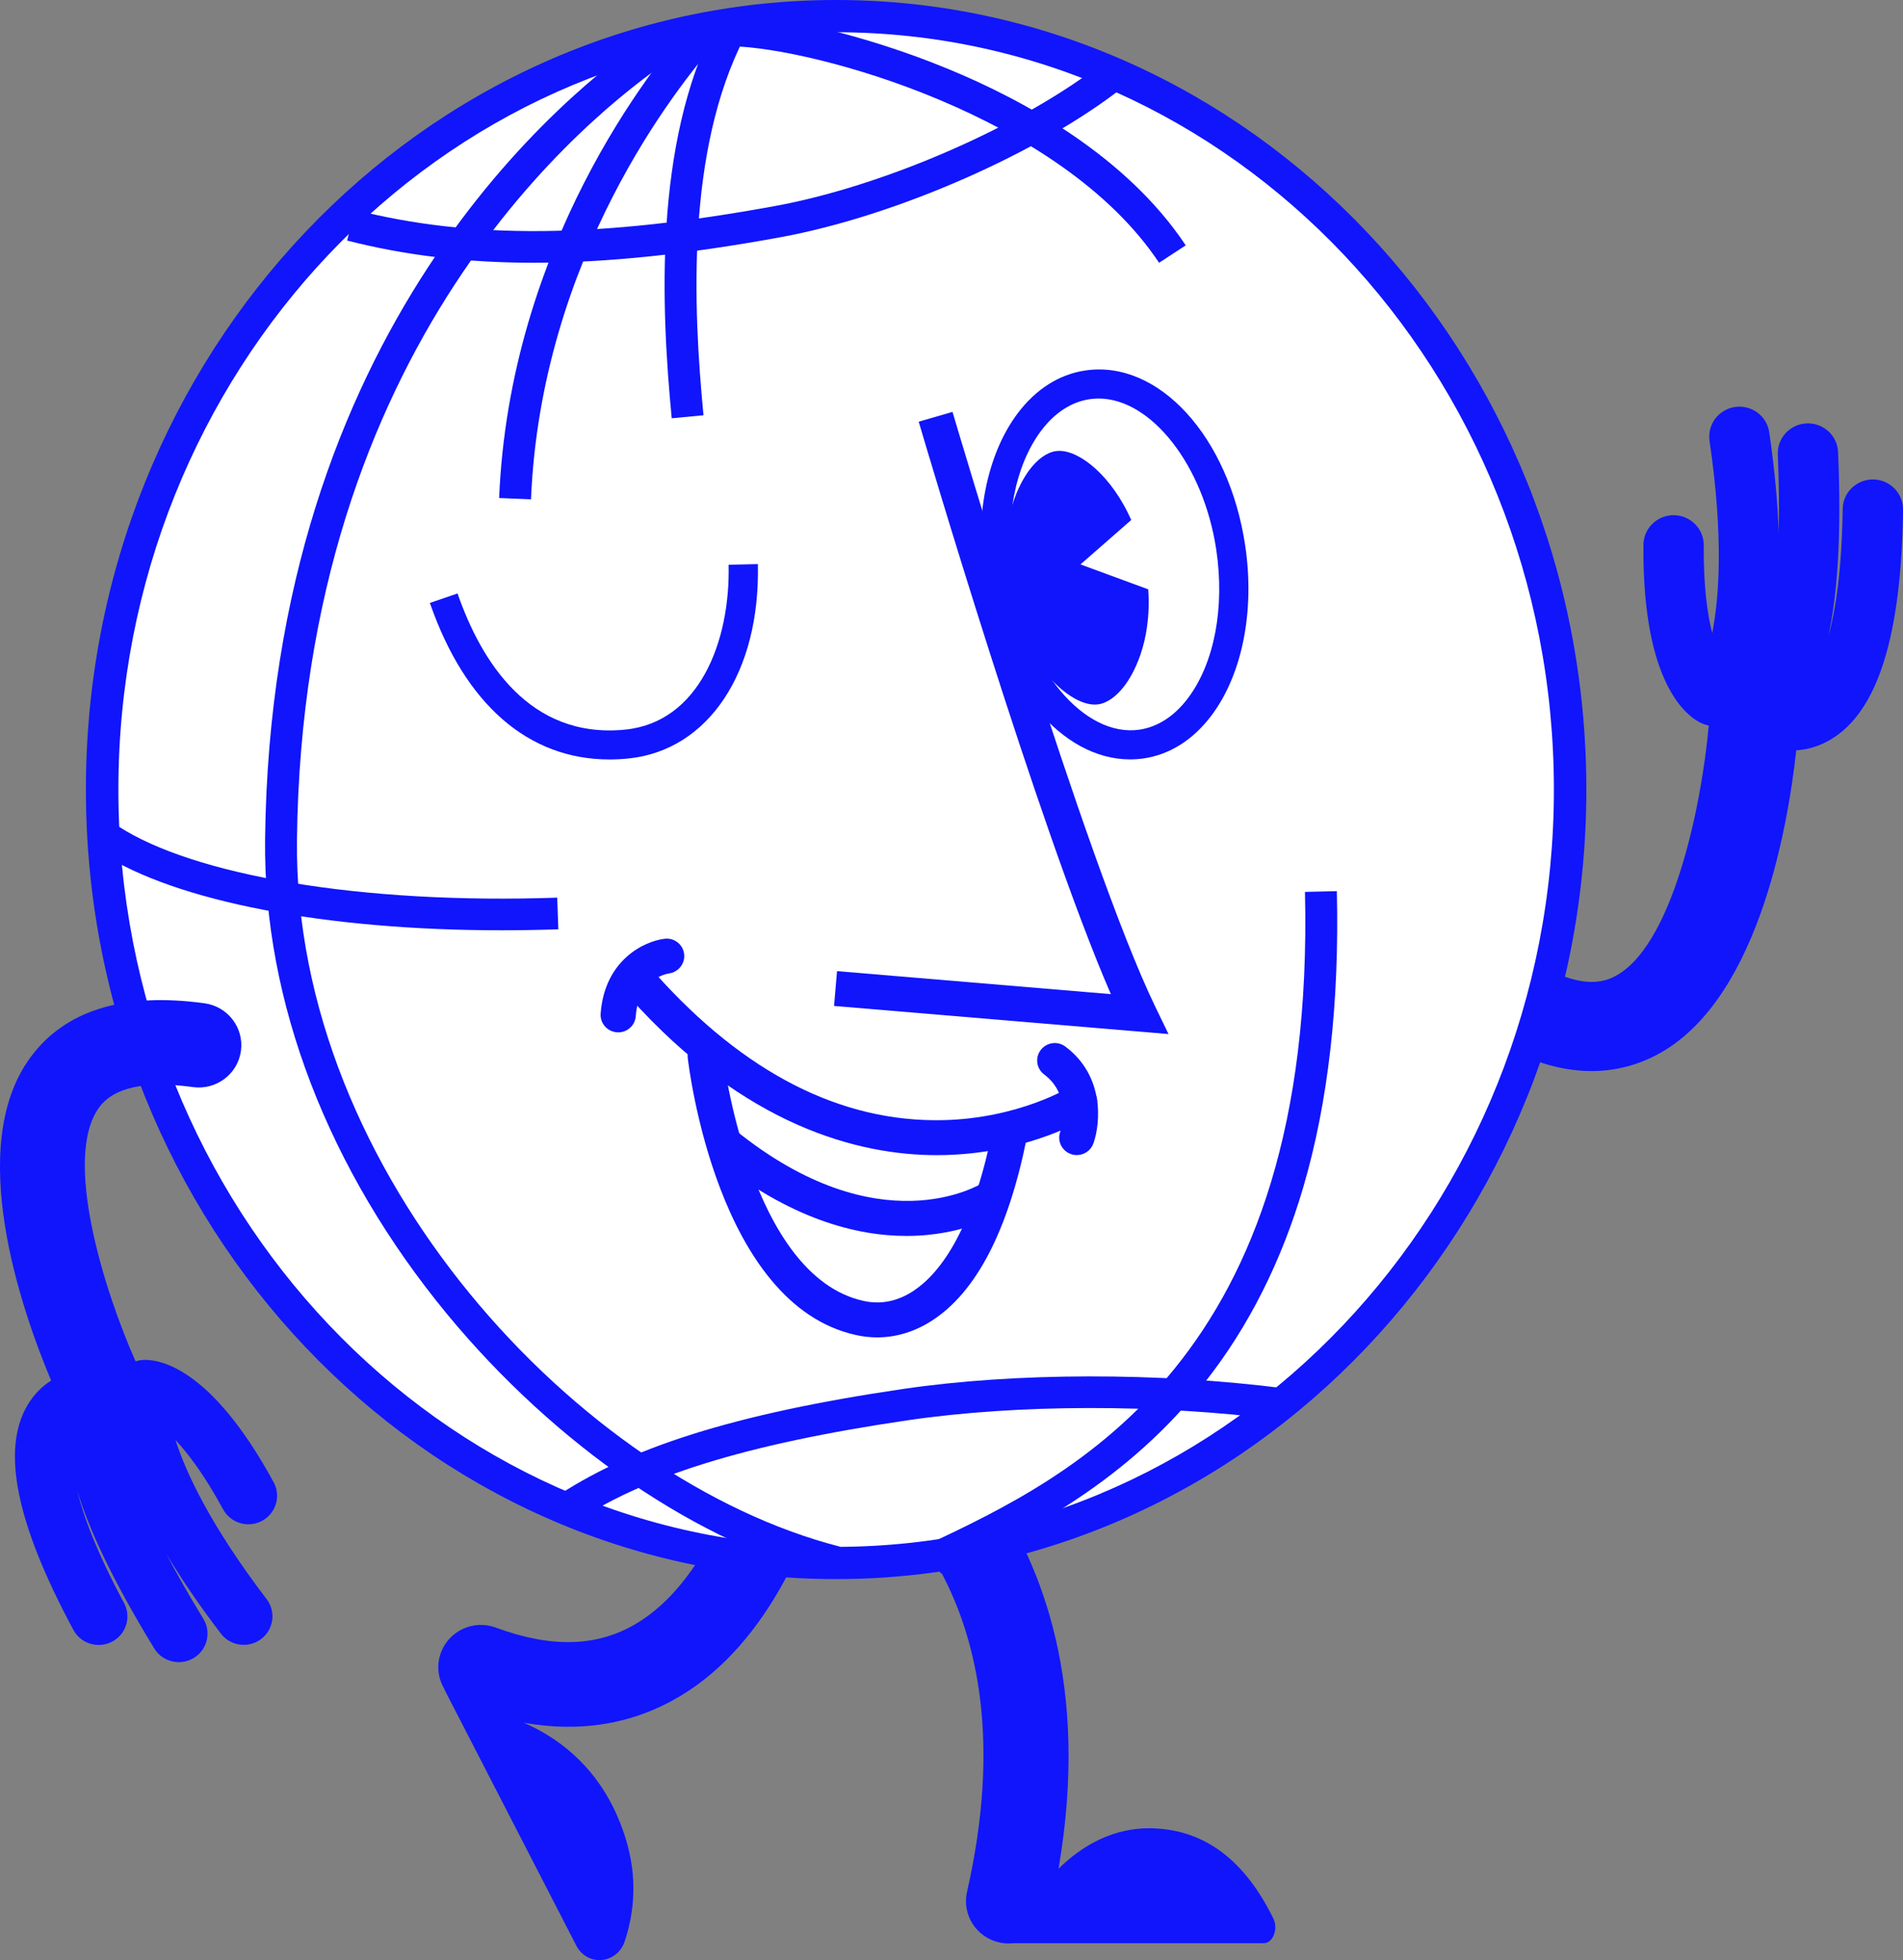
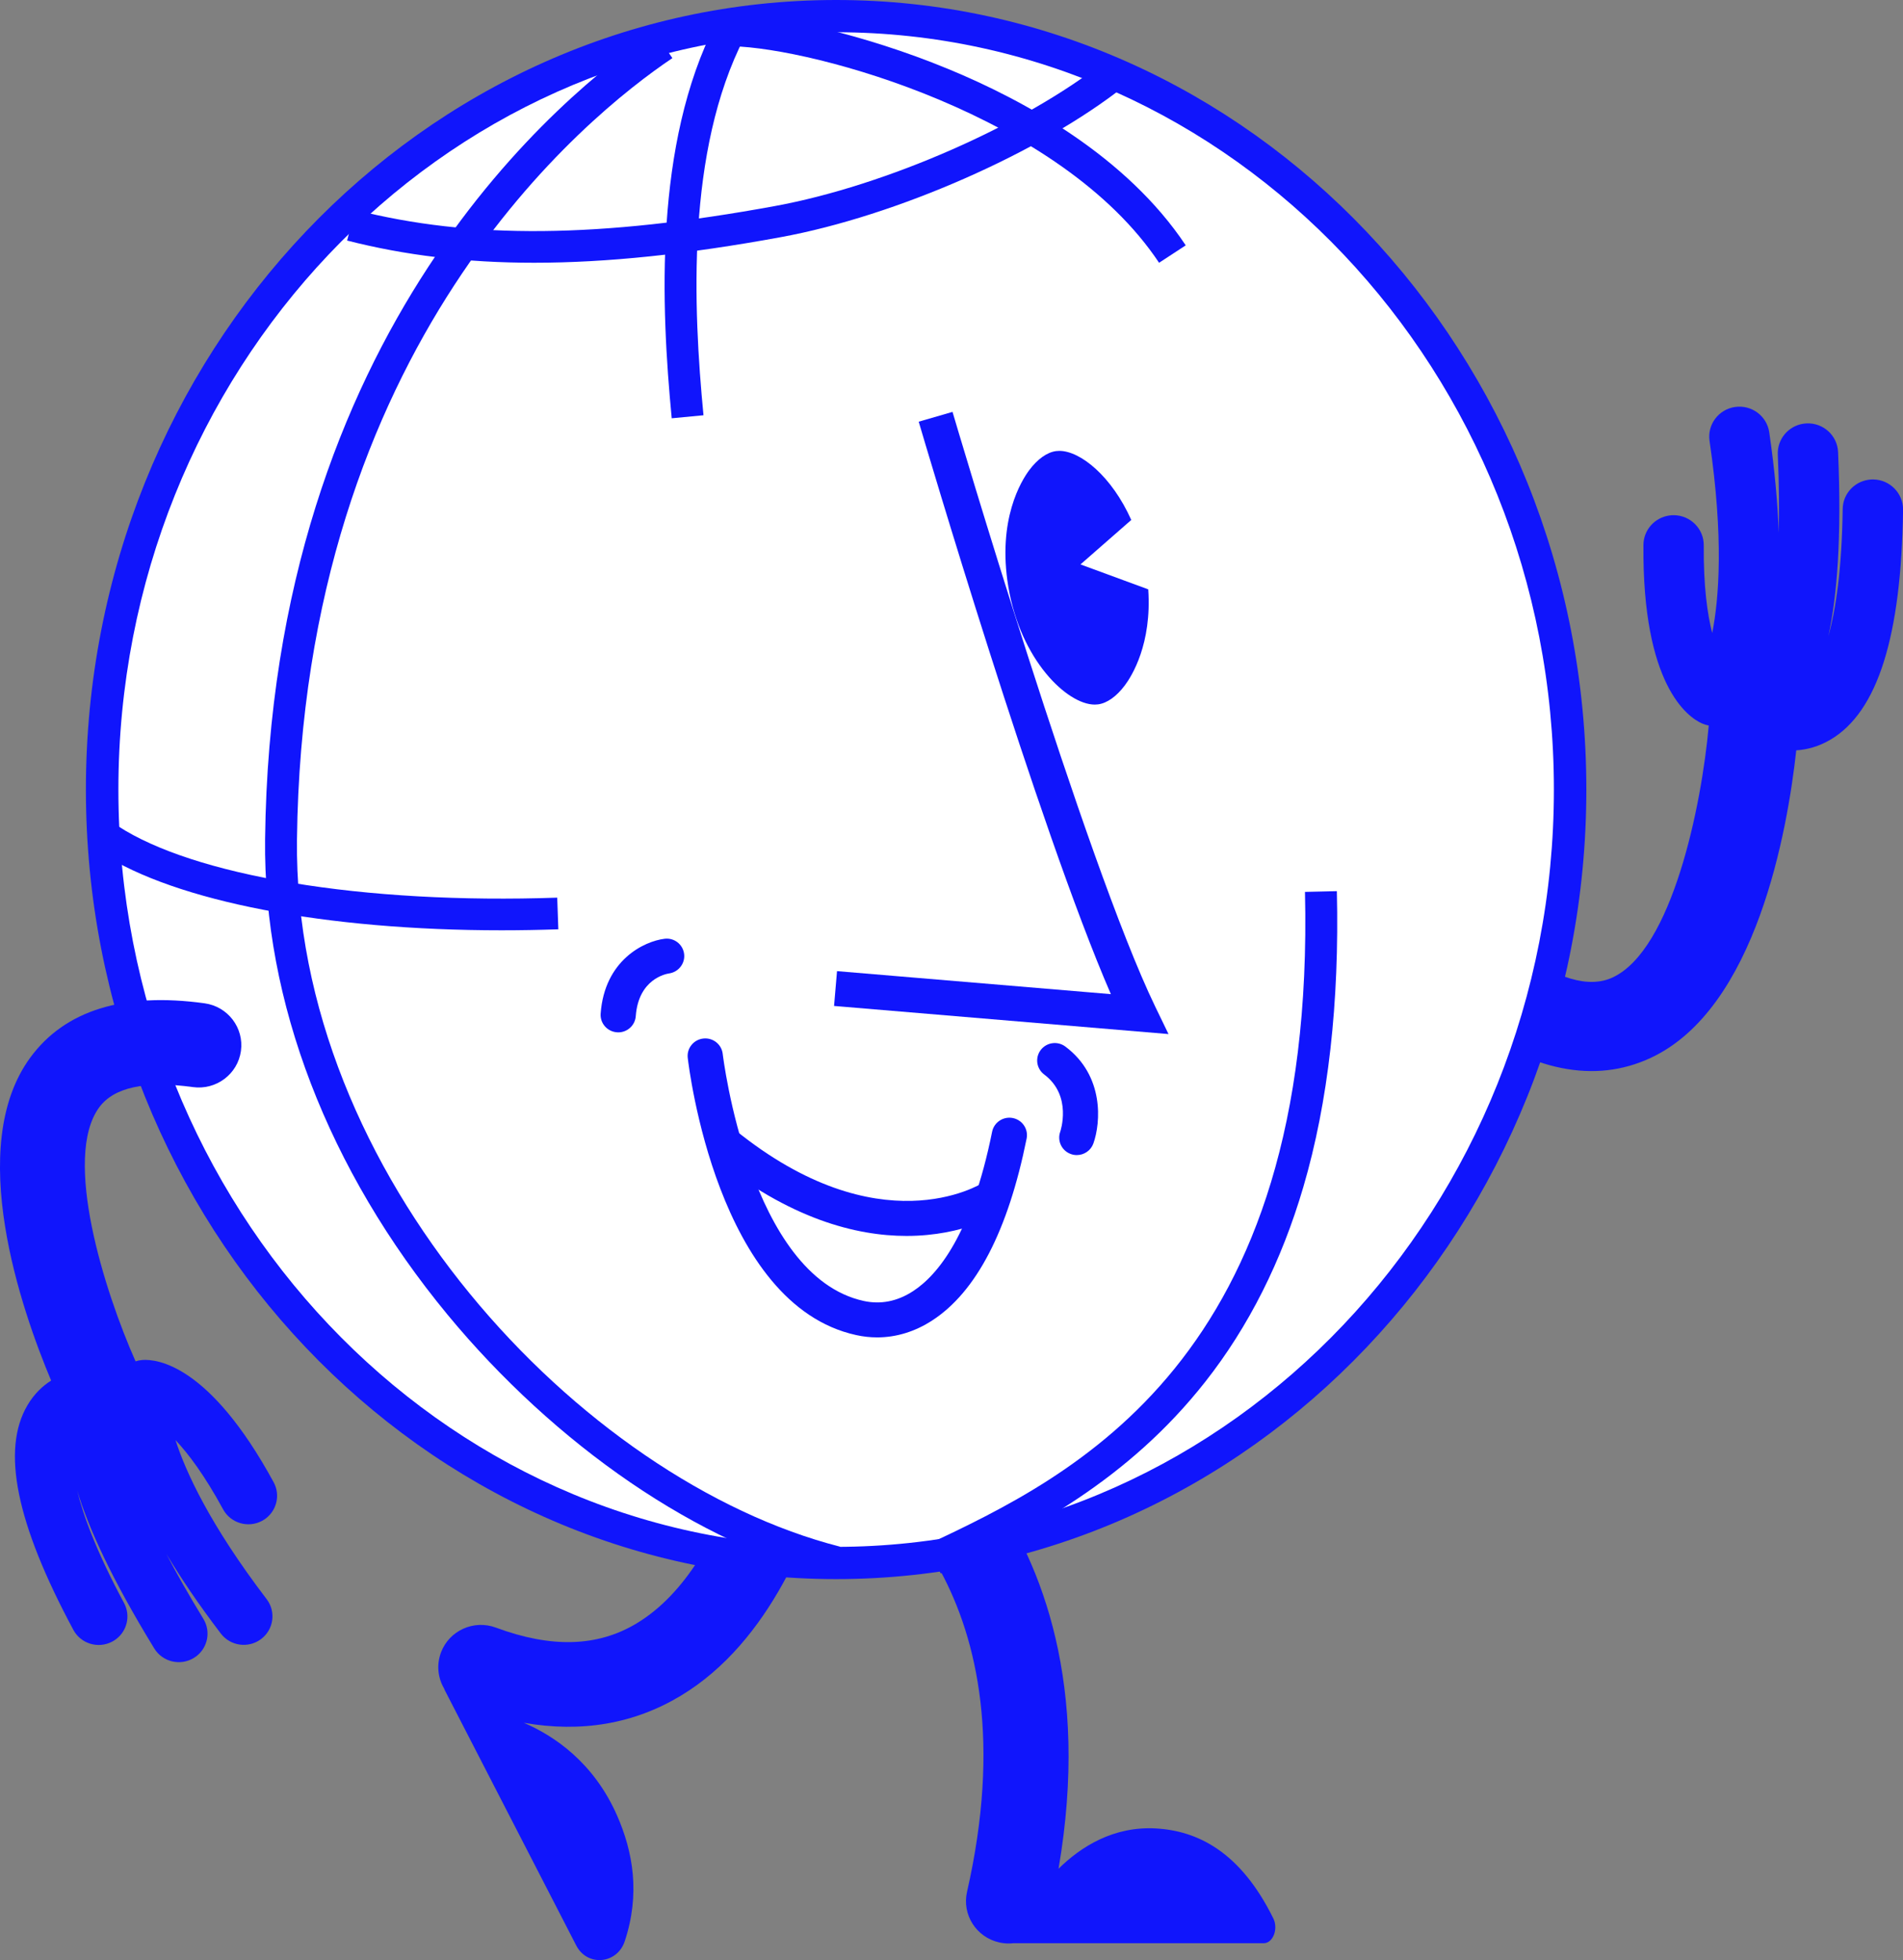
<svg xmlns="http://www.w3.org/2000/svg" width="233" height="240" viewBox="0 0 233 240" fill="none">
  <rect x="0" y="0" width="233" height="240" fill="#808080" stroke="none" />
  <g clip-path="url(#clip0_265_1525)">
    <path d="M229.359 58.705C229.154 58.703 228.952 58.716 228.755 58.747C226.999 59.008 225.641 60.501 225.616 62.321C225.514 69.716 224.769 74.643 223.857 77.924C224.921 73.057 225.506 65.888 225.051 55.348C224.963 53.327 223.242 51.757 221.203 51.842C221.07 51.847 220.937 51.861 220.807 51.88C218.964 52.155 217.59 53.772 217.67 55.661C217.828 59.346 217.853 62.517 217.781 65.239C217.662 61.689 217.307 57.608 216.623 52.931C216.329 50.929 214.454 49.54 212.437 49.832C212.431 49.832 212.426 49.834 212.42 49.834C210.411 50.134 209.023 51.99 209.314 53.987C211.063 65.893 210.472 73.321 209.641 77.511C209.043 75.182 208.564 71.759 208.605 66.779C208.622 64.755 206.982 63.1 204.942 63.083C204.743 63.08 204.549 63.097 204.358 63.124C202.593 63.388 201.235 64.89 201.219 66.718C201.072 83.924 206.657 87.799 208.372 88.574C208.649 88.698 208.932 88.783 209.217 88.838C208.345 98.655 204.737 116.301 197.437 119.688C194.533 121.036 190.563 119.864 185.629 116.207C183.204 114.409 179.769 114.904 177.96 117.31C176.148 119.716 176.646 123.126 179.071 124.924C187.496 131.169 195.24 132.725 202.089 129.541C215.041 123.522 218.856 101.68 219.931 91.874C221.206 91.794 222.649 91.437 224.14 90.554C229.894 87.144 232.795 77.943 233.008 62.426C233.028 60.397 231.399 58.736 229.359 58.705Z" fill="#1015FC" />
    <path d="M155.903 234.897C151.864 226.706 146.602 224.165 141.515 223.882C136.351 223.596 132.373 226.09 129.605 228.815C133.484 206.272 127.466 191.461 121.465 182.829C114.319 172.55 105.592 168.494 105.224 168.327C104.628 168.055 104.005 167.912 103.387 167.87C102.78 166.02 101.148 164.584 99.076 164.326C96.216 163.971 93.612 165.981 93.252 168.816C93.224 169.042 90.216 191.425 77.917 198.792C73.143 201.652 67.516 201.814 60.712 199.29C58.013 198.289 55.004 199.647 53.996 202.328C53.425 203.841 53.616 205.452 54.375 206.747C54.386 206.794 54.408 206.855 54.447 206.932L70.553 238.211C71.896 240.829 75.559 240.502 76.49 237.7C78.413 231.9 77.507 226.736 75.548 222.287C72.683 215.783 67.843 212.541 64.136 210.944C71.184 212.178 77.62 211.078 83.336 207.644C94.338 201.033 99.591 187.221 101.929 178.309C106.947 181.199 126.707 195.143 118.401 231.644C117.766 234.435 119.531 237.207 122.34 237.837C122.725 237.925 123.113 237.966 123.496 237.966C123.678 237.966 123.859 237.953 124.036 237.936H154.751C155.875 237.903 156.532 236.171 155.903 234.897Z" fill="#1015FC" />
    <path d="M102.373 191.376C152.006 191.376 192.242 148.976 192.242 96.674C192.242 44.372 152.006 1.973 102.373 1.973C52.739 1.973 12.503 44.372 12.503 96.674C12.503 148.976 52.739 191.376 102.373 191.376Z" fill="white" />
    <path d="M10.517 96.676C10.517 43.368 51.724 0 102.373 0C153.022 0 194.229 43.368 194.229 96.676C194.229 149.984 153.022 193.352 102.37 193.352C51.718 193.352 10.517 149.981 10.517 96.676ZM14.496 96.676C14.496 147.806 53.918 189.403 102.376 189.403C150.833 189.403 190.256 147.806 190.256 96.676C190.256 45.545 150.83 3.949 102.373 3.949C53.918 3.949 14.496 45.545 14.496 96.676Z" fill="#1015FC" />
    <path d="M139.807 91.096C147.657 89.924 152.528 79.129 150.687 66.985C148.846 54.841 140.99 45.947 133.14 47.119C125.289 48.292 120.418 59.087 122.259 71.231C124.1 83.374 131.956 92.269 139.807 91.096Z" fill="white" />
-     <path d="M120.47 71.426C119.276 63.44 120.817 55.666 124.587 50.631C126.826 47.645 129.707 45.819 132.918 45.357C141.878 44.062 150.47 53.48 152.459 66.798C153.653 74.783 152.113 82.557 148.342 87.592C146.104 90.578 143.222 92.404 140.011 92.866C139.46 92.946 138.908 92.984 138.36 92.984C130.012 92.984 122.34 83.921 120.47 71.426ZM133.437 48.874C131.187 49.199 129.123 50.541 127.466 52.752C124.249 57.044 122.961 63.828 124.017 70.9C125.657 81.872 132.749 90.314 139.499 89.344C141.748 89.019 143.812 87.677 145.469 85.466C148.686 81.174 149.974 74.387 148.919 67.317C147.364 56.923 140.923 48.797 134.509 48.797C134.149 48.8 133.791 48.825 133.437 48.874Z" fill="#1015FC" />
    <path d="M54.329 73.244C58.559 85.431 66.101 92.168 76.731 91.101C86.298 90.142 91.255 80.165 91 69.106" fill="white" />
-     <path d="M74.617 92.991C75.371 92.991 76.133 92.953 76.911 92.876C86.714 91.894 93.097 82.327 92.792 69.07L89.21 69.153C89.426 78.546 85.597 88.432 76.551 89.337C64.793 90.516 58.889 80.925 56.021 72.667L52.633 73.825C56.952 86.268 64.707 92.991 74.617 92.991Z" fill="#1015FC" />
    <path d="M132.187 134.898C132.187 134.898 106.13 151.351 78.665 120.668L132.187 134.898Z" fill="white" />
-     <path d="M114.705 141.442C115.071 141.442 115.431 141.437 115.785 141.426C126.208 141.134 133.057 136.883 133.343 136.701C134.348 136.066 134.642 134.743 134.005 133.748C133.368 132.753 132.038 132.458 131.035 133.088C130.974 133.127 124.74 136.952 115.445 137.155C102.985 137.427 91.158 131.4 80.278 119.245C79.485 118.363 78.125 118.283 77.236 119.067C76.346 119.85 76.266 121.203 77.056 122.086C91.246 137.944 105.18 141.442 114.705 141.442Z" fill="#1015FC" />
    <path d="M107.393 163.755C109.729 163.755 112.017 163.059 114.128 161.689C119.534 158.189 123.426 150.693 125.698 139.413C125.931 138.255 125.175 137.128 124.008 136.897C122.847 136.666 121.706 137.417 121.473 138.574C118.938 151.169 114.799 156.146 111.773 158.106C109.856 159.349 107.828 159.748 105.75 159.294C91.775 156.239 88.52 129.318 88.489 129.046C88.354 127.872 87.293 127.028 86.104 127.163C84.921 127.297 84.073 128.356 84.206 129.527C84.347 130.759 87.849 159.759 104.825 163.471C105.678 163.661 106.54 163.755 107.393 163.755Z" fill="#1015FC" />
    <path d="M110.992 151.332C118.091 151.332 122.465 148.576 122.795 148.359L120.437 144.776C119.922 145.103 107.615 152.632 89.975 138.336L87.249 141.649C96.635 149.256 104.836 151.332 110.992 151.332Z" fill="#1015FC" />
    <path d="M75.695 126.407C76.814 126.407 77.759 125.549 77.842 124.421C78.175 119.87 81.541 119.246 81.923 119.191C83.09 119.021 83.915 117.948 83.76 116.788C83.605 115.627 82.552 114.805 81.38 114.945C78.879 115.245 74.022 117.547 73.542 124.11C73.456 125.29 74.349 126.313 75.537 126.398C75.59 126.404 75.642 126.407 75.695 126.407Z" fill="#1015FC" />
    <path d="M131.841 141.433C132.73 141.433 133.561 140.883 133.874 140.004C134.775 137.465 135.218 131.721 130.442 128.146C129.491 127.434 128.139 127.624 127.424 128.567C126.707 129.51 126.898 130.852 127.848 131.564C131.328 134.166 129.826 138.538 129.81 138.582C129.414 139.696 130.004 140.919 131.126 141.31C131.361 141.395 131.605 141.433 131.841 141.433Z" fill="#1015FC" />
    <path d="M114.555 51.031C114.555 51.031 130.744 106.077 139.493 124.163L102.304 121.039" fill="white" />
    <path d="M143.07 126.615L141.438 123.241C132.866 105.518 116.785 50.984 116.625 50.434L112.485 51.633C113.111 53.761 127.108 101.231 136.013 121.726L102.484 118.91L102.121 123.172L143.07 126.615Z" fill="#1015FC" />
    <path d="M132.292 69.11L138.51 63.666C136.124 58.317 132.276 55.207 129.708 55.207C129.572 55.207 129.442 55.215 129.309 55.232C128.206 55.375 127.039 56.203 126.02 57.566C125.07 58.837 122.08 63.616 123.46 71.855C124.953 80.786 130.63 86.272 134.041 86.272C134.176 86.272 134.307 86.264 134.44 86.247C135.54 86.104 136.709 85.276 137.728 83.912C138.576 82.78 141.045 78.847 140.588 72.162L132.292 69.11Z" fill="#1015FC" />
    <path d="M65.397 32.172C57.077 32.172 49.593 31.265 42.501 29.455L43.473 25.702C57.6 29.307 73.465 29.161 94.914 25.223C108.451 22.738 125.413 15.291 135.248 7.512L137.681 10.542C127.405 18.671 109.715 26.447 95.624 29.035C84.22 31.127 74.326 32.172 65.397 32.172Z" fill="#1015FC" />
-     <path d="M69.849 186.77L67.624 183.585C76.806 177.264 90.027 173.098 110.496 170.081C124.318 168.043 141.815 168.013 157.302 170.001L156.801 173.846C141.651 171.901 124.557 171.926 111.069 173.914C91.224 176.84 78.512 180.805 69.849 186.77Z" fill="#1015FC" />
    <path d="M101.888 193.139C93.856 191.085 85.314 187.07 77.191 181.524C69.054 175.969 61.313 168.866 54.799 160.977C40.165 143.251 32.23 122.578 32.457 102.766C33.169 40.289 69.132 11.303 80.136 3.906L82.325 7.115C71.716 14.246 37.054 42.214 36.361 102.81C35.893 143.689 71.032 181.246 102.861 189.383L101.888 193.139Z" fill="#1015FC" />
-     <path d="M65.014 61.139L61.113 60.979C62.404 30.126 79.668 8.364 84.929 2.43L87.86 4.99C82.812 10.685 66.25 31.559 65.014 61.139Z" fill="#1015FC" />
    <path d="M115.173 192.654L113.494 189.154C131.309 180.739 161.129 166.652 159.779 109.208L163.683 109.117C164.005 122.77 162.625 134.957 159.58 145.335C156.915 154.429 152.875 162.453 147.578 169.182C138.138 181.177 126.394 187.355 115.173 192.654Z" fill="#1015FC" />
    <path d="M82.245 51.217C80.931 37.548 80.064 17.664 87.647 2.848L91.13 4.602C84.007 18.516 84.868 37.661 86.134 50.846L82.245 51.217Z" fill="#1015FC" />
    <path d="M141.915 32.175C129.912 14.119 99.685 5.895 89.684 5.664L89.775 1.789C94.989 1.91 105.473 4.052 116.17 8.477C125.402 12.293 137.928 19.135 145.178 30.041L141.915 32.175Z" fill="#1015FC" />
    <path d="M61.39 113.908C39.965 113.908 21.558 110.399 12.335 104.413L14.473 101.168C19.053 104.141 26.398 106.533 35.718 108.089C45.291 109.687 56.531 110.317 68.225 109.912L68.361 113.787C66.009 113.867 63.682 113.908 61.39 113.908Z" fill="#1015FC" />
    <path d="M21.486 176.327C23.062 177.996 25.046 180.633 27.315 184.807C28.238 186.504 30.371 187.136 32.08 186.221C32.247 186.13 32.404 186.031 32.549 185.921C33.898 184.898 34.336 183.022 33.505 181.494C25.664 167.073 19.214 166.389 17.424 166.523C17.136 166.545 16.862 166.603 16.598 166.688C12.783 158.103 7.627 141.739 12.149 135.585C13.947 133.138 17.804 132.305 23.611 133.107C26.464 133.503 29.102 131.524 29.498 128.691C29.894 125.859 27.902 123.241 25.049 122.848C15.13 121.478 7.951 123.711 3.712 129.489C-4.306 140.414 2.618 160.372 6.261 169.042C5.236 169.689 4.197 170.645 3.363 172.062C0.141 177.528 1.978 186.526 8.982 199.568C9.896 201.27 12.024 201.914 13.739 201.006C13.911 200.916 14.074 200.811 14.224 200.696C15.568 199.675 16.011 197.814 15.188 196.282C11.864 190.09 10.207 185.651 9.448 182.5C10.816 187.043 13.645 193.279 18.887 201.842C19.895 203.49 22.059 204.015 23.719 203.014C23.827 202.948 23.932 202.876 24.032 202.802C25.442 201.732 25.841 199.758 24.899 198.218C23.062 195.215 21.577 192.584 20.375 190.279C22.117 193.186 24.301 196.431 27.038 200.019C28.21 201.556 30.415 201.859 31.964 200.696C31.97 200.693 31.972 200.69 31.978 200.685C33.516 199.519 33.815 197.338 32.646 195.804C25.675 186.663 22.73 180.198 21.486 176.327Z" fill="#1015FC" />
  </g>
  <defs>
    <clipPath id="clip0_265_1525">
      <rect width="233" height="240" rx="10" fill="white" />
    </clipPath>
  </defs>
</svg>